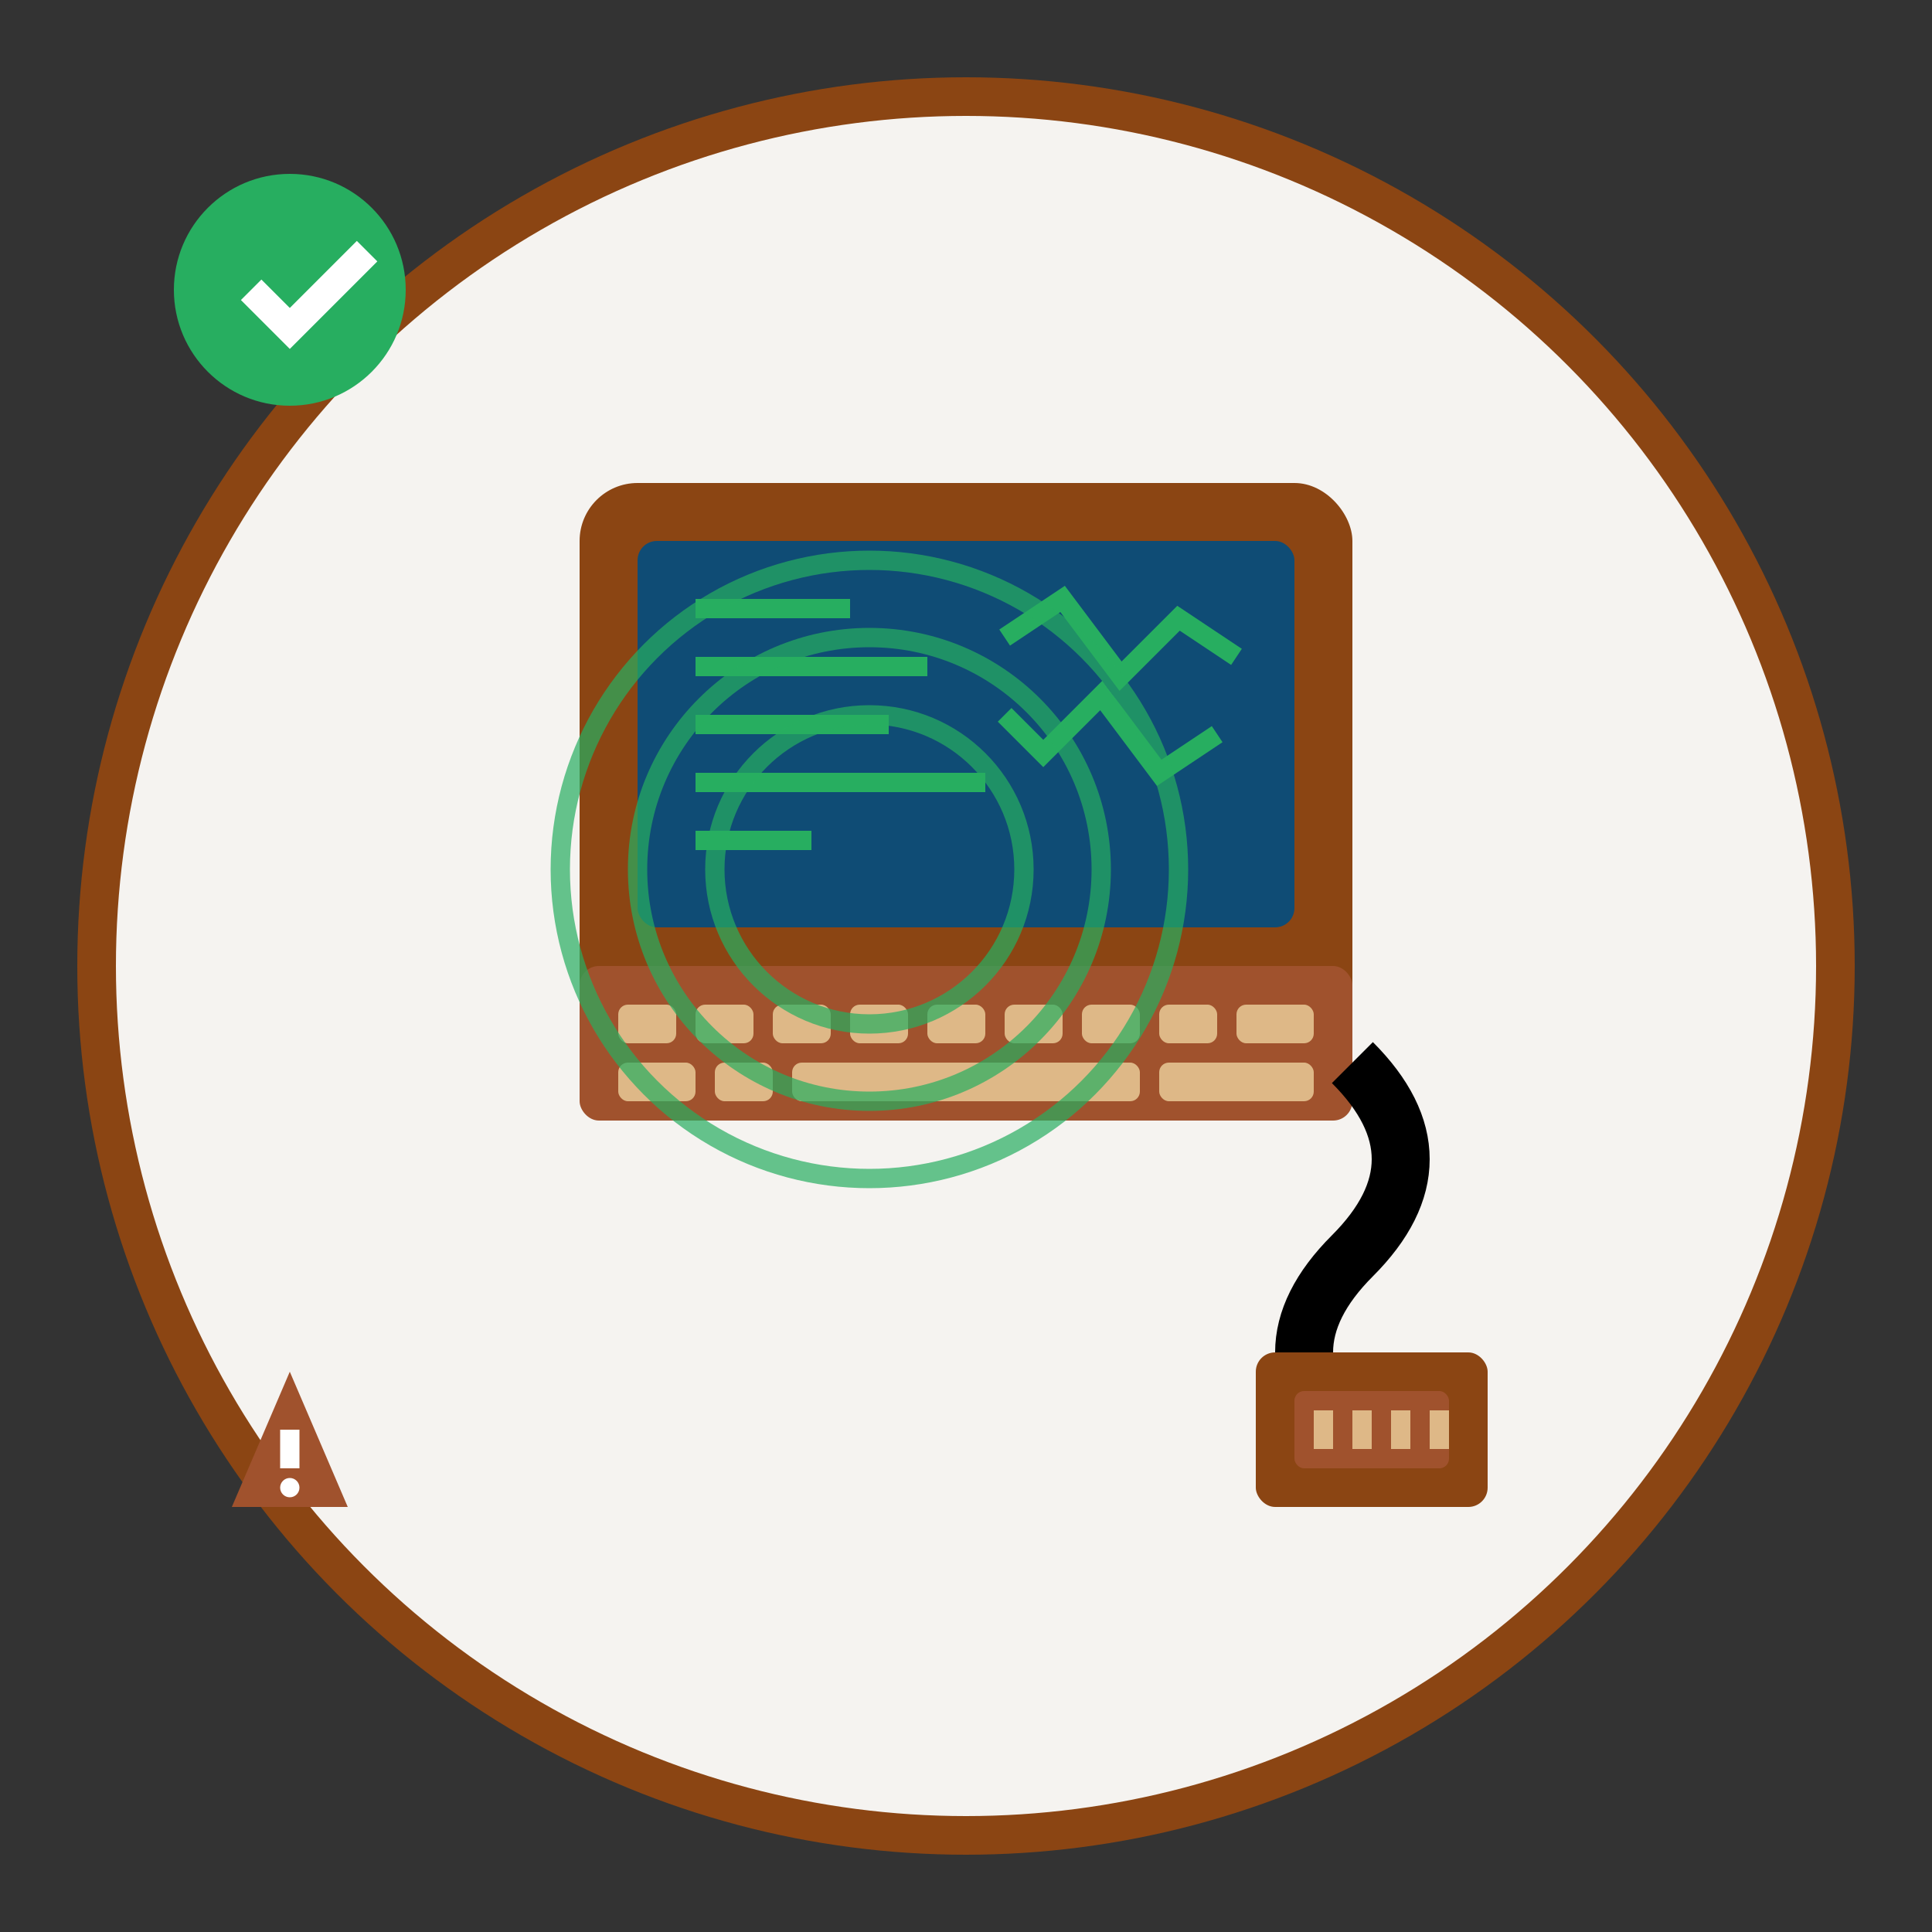
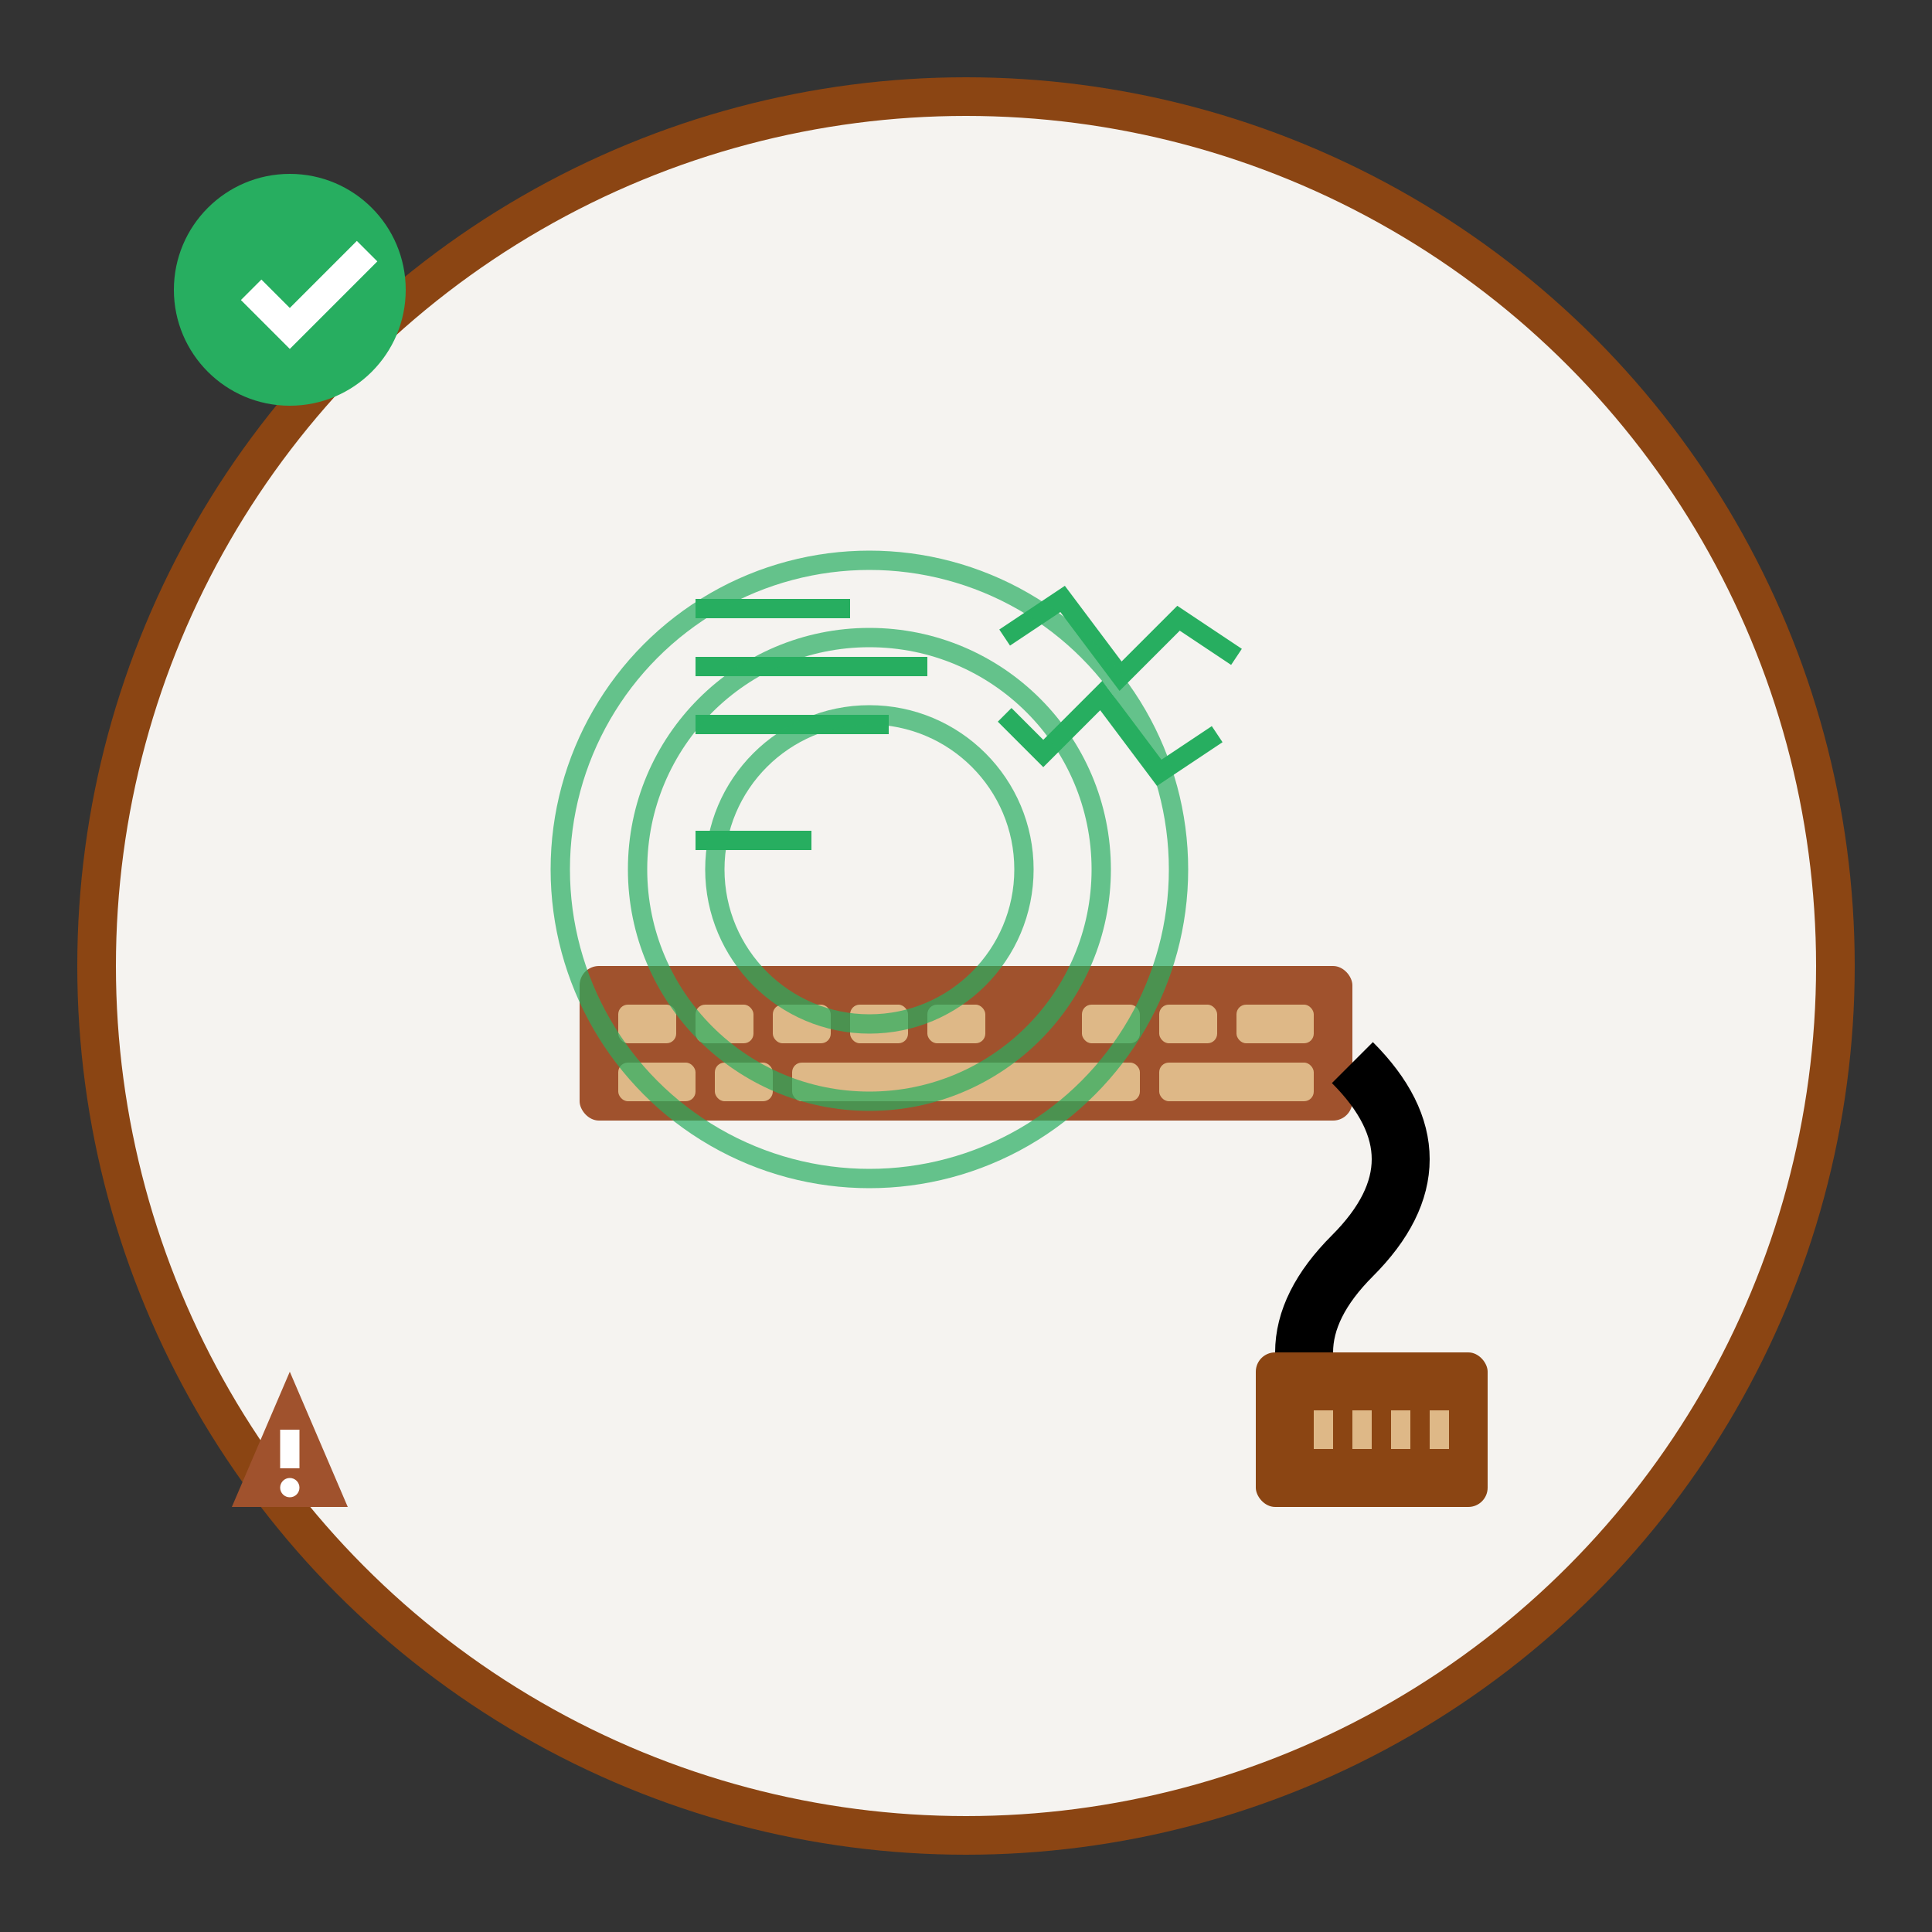
<svg xmlns="http://www.w3.org/2000/svg" viewBox="0 0 100 100" width="100" height="100">
  <rect x="0" y="0" width="100" height="100" fill="#333333" stroke="none" />
  <defs>
    <style>
      .diag-main { fill: #8b4513; }
      .diag-accent { fill: #a0522d; }
      .diag-detail { fill: #deb887; }
      .diag-screen { fill: #0f4c75; }
      .diag-success { fill: #27ae60; }
      .diag-bg { fill: #f5f3f0; }
    </style>
  </defs>
  <circle cx="50" cy="50" r="45" class="diag-bg" stroke="#8b4513" stroke-width="2" />
  <g transform="translate(30, 25)">
-     <rect x="0" y="0" width="40" height="30" rx="3" class="diag-main" />
-     <rect x="3" y="3" width="34" height="20" rx="1" class="diag-screen" />
    <rect x="6" y="6" width="8" height="1" class="diag-success" />
    <rect x="6" y="9" width="12" height="1" class="diag-success" />
    <rect x="6" y="12" width="10" height="1" class="diag-success" />
-     <rect x="6" y="15" width="15" height="1" class="diag-success" />
    <rect x="6" y="18" width="6" height="1" class="diag-success" />
    <polyline points="22,8 25,6 28,10 31,7 34,9" stroke="#27ae60" stroke-width="1" fill="none" />
    <polyline points="22,12 24,14 27,11 30,15 33,13" stroke="#27ae60" stroke-width="1" fill="none" />
    <rect x="0" y="25" width="40" height="8" rx="1" class="diag-accent" />
    <rect x="2" y="27" width="3" height="2" rx="0.5" class="diag-detail" />
    <rect x="6" y="27" width="3" height="2" rx="0.5" class="diag-detail" />
    <rect x="10" y="27" width="3" height="2" rx="0.5" class="diag-detail" />
    <rect x="14" y="27" width="3" height="2" rx="0.5" class="diag-detail" />
    <rect x="18" y="27" width="3" height="2" rx="0.5" class="diag-detail" />
-     <rect x="22" y="27" width="3" height="2" rx="0.5" class="diag-detail" />
    <rect x="26" y="27" width="3" height="2" rx="0.5" class="diag-detail" />
    <rect x="30" y="27" width="3" height="2" rx="0.5" class="diag-detail" />
    <rect x="34" y="27" width="4" height="2" rx="0.5" class="diag-detail" />
    <rect x="2" y="30" width="4" height="2" rx="0.5" class="diag-detail" />
    <rect x="7" y="30" width="3" height="2" rx="0.5" class="diag-detail" />
    <rect x="11" y="30" width="18" height="2" rx="0.5" class="diag-detail" />
    <rect x="30" y="30" width="8" height="2" rx="0.5" class="diag-detail" />
  </g>
  <g transform="translate(50, 55)">
    <path d="M20,0 Q25,5 20,10 Q15,15 20,20" stroke="#000" stroke-width="3" fill="none" />
    <circle cx="20" cy="20" r="2" class="diag-main" />
  </g>
  <g transform="translate(65, 70)">
    <rect x="0" y="0" width="12" height="8" rx="1" class="diag-main" />
-     <rect x="2" y="2" width="8" height="4" rx="0.5" class="diag-accent" />
    <rect x="3" y="3" width="1" height="2" class="diag-detail" />
    <rect x="5" y="3" width="1" height="2" class="diag-detail" />
    <rect x="7" y="3" width="1" height="2" class="diag-detail" />
    <rect x="9" y="3" width="1" height="2" class="diag-detail" />
  </g>
  <g transform="translate(45, 45)" stroke="#27ae60" stroke-width="1" fill="none" opacity="0.7">
    <circle cx="0" cy="0" r="8" />
    <circle cx="0" cy="0" r="12" />
    <circle cx="0" cy="0" r="16" />
  </g>
  <g transform="translate(15, 15)">
    <circle cx="0" cy="0" r="6" class="diag-success" />
    <polyline points="-2,0 0,2 4,-2" stroke="white" stroke-width="1.5" fill="none" />
  </g>
  <g transform="translate(15, 75)">
    <polygon points="0,-4 -3,3 3,3" class="diag-accent" />
    <rect x="-0.5" y="-1" width="1" height="2" fill="white" />
    <circle cx="0" cy="2" r="0.5" fill="white" />
  </g>
</svg>